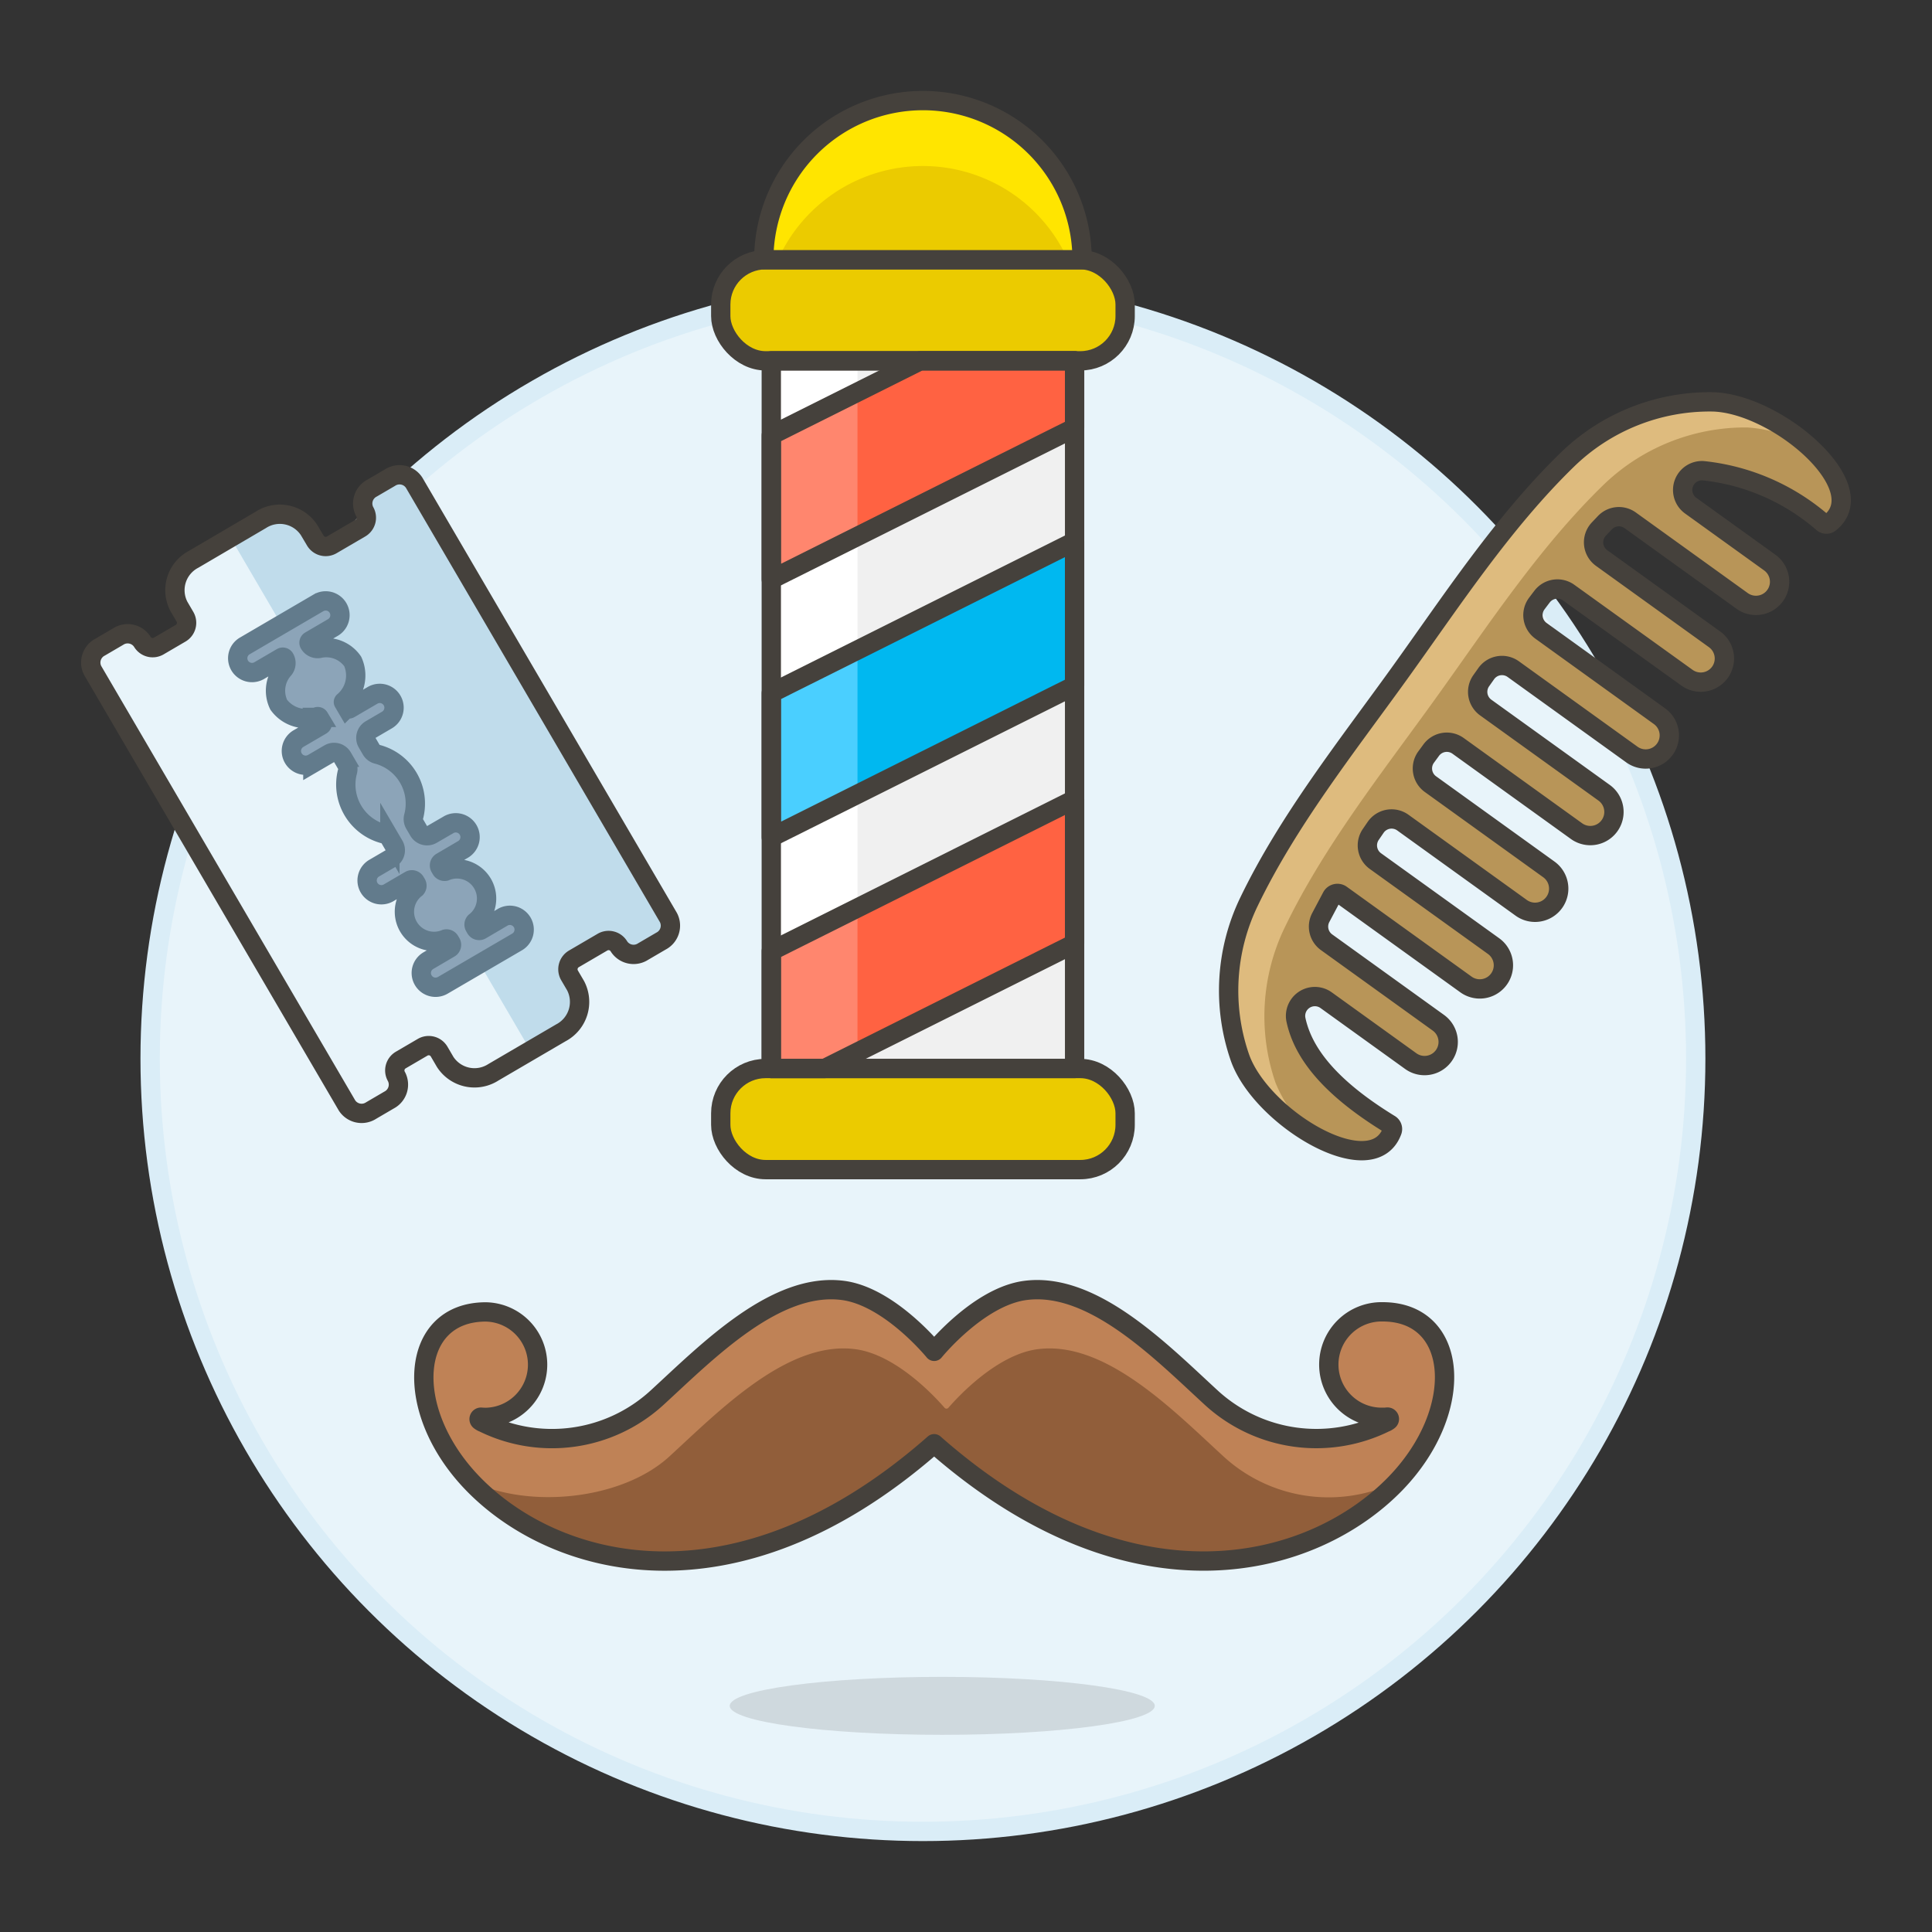
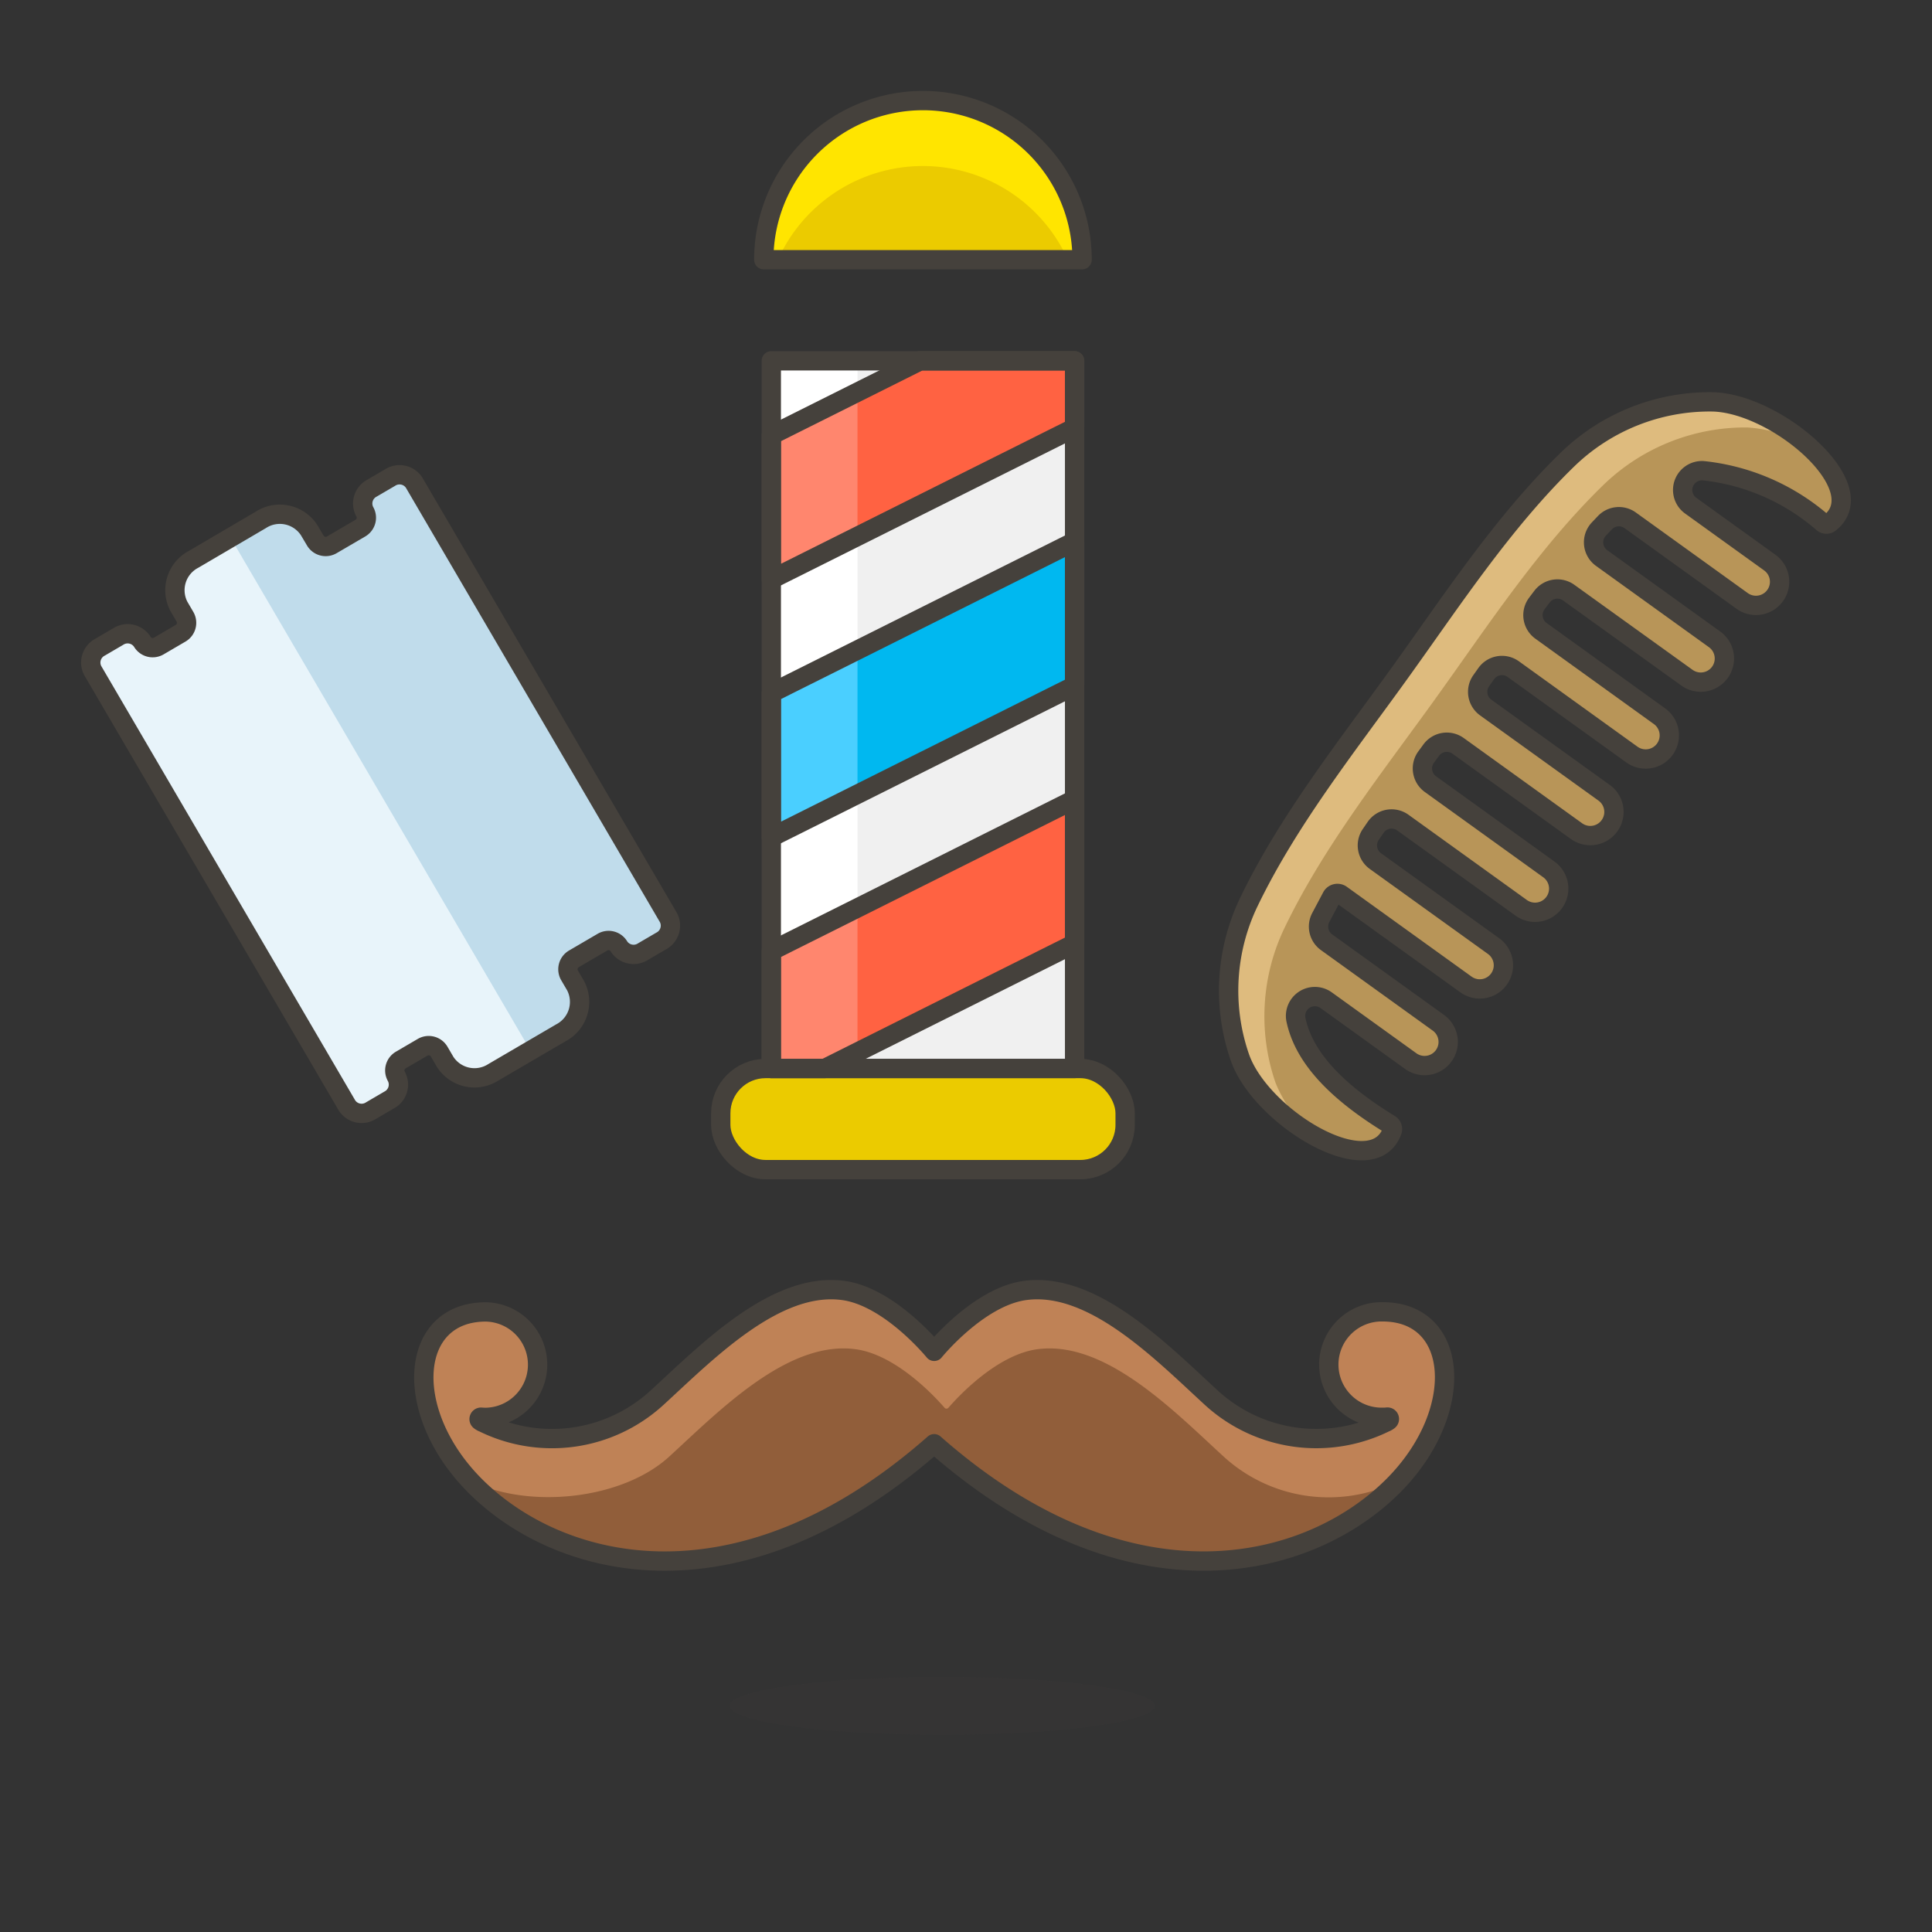
<svg xmlns="http://www.w3.org/2000/svg" viewBox="0 0 100 100">
  <rect x="0" y="0" width="100" height="100" fill="#333333" stroke="none" />
  <g class="nc-icon-wrapper">
    <defs />
-     <circle class="a" cx="47.771" cy="54.794" r="40" fill="#e8f4fa" stroke="#daedf7" stroke-miterlimit="10" />
    <ellipse class="b" cx="48.771" cy="88.294" rx="11" ry="1.5" fill="#45413c" opacity="0.15" />
    <path class="c" d="M71.561 67.9a2.73 2.73 0 1 0 0 5.459c.082 0 .163 0 .244-.011a.1.1 0 0 1 .069.18.86.86 0 0 1-.13.081h-.01a8.044 8.044 0 0 1-9.034-1.261c-2.6-2.388-6.134-6.021-9.636-5.554-2.417.322-4.711 3.151-4.711 3.151s-2.3-2.829-4.711-3.151c-3.5-.467-7.032 3.166-9.637 5.554a8.042 8.042 0 0 1-9.027 1.266h-.01a.86.86 0 0 1-.13-.081.1.1 0 0 1-.034-.116.1.1 0 0 1 .1-.064c.08.008.161.011.244.011a2.73 2.73 0 0 0 0-5.459c-3.957 0-4.34 5.088-.683 8.872 4.215 4.362 13.486 6.992 23.716-1.9a.261.261 0 0 1 .342 0c10.23 8.89 19.5 6.26 23.716 1.9 3.661-3.791 3.278-8.877-.678-8.877z" style="" fill="#915e3a" />
    <path class="d" d="M72.348 76.661a8.043 8.043 0 0 1-9.015-1.272C60.728 73 57.2 69.368 53.7 69.835c-2.118.282-4.142 2.49-4.61 3.031a.133.133 0 0 1-.2 0c-.468-.541-2.492-2.749-4.609-3.031-3.5-.467-7.032 3.166-9.637 5.554-2.456 2.251-7.313 2.737-10.294 1.248-3.521-3.769-3.1-8.739.809-8.739a2.73 2.73 0 0 1 0 5.459c-.083 0-.164 0-.244-.011a.1.1 0 0 0-.069.18.86.86 0 0 0 .13.081h.01a8.042 8.042 0 0 0 9.027-1.266c2.6-2.388 6.135-6.021 9.637-5.554 2.416.322 4.711 3.151 4.711 3.151s2.294-2.829 4.711-3.151c3.5-.467 7.032 3.166 9.636 5.554a8.042 8.042 0 0 0 9.027 1.266h.01a.86.86 0 0 0 .13-.081.1.1 0 0 0-.069-.18 2.476 2.476 0 0 1-.244.011 2.73 2.73 0 1 1 0-5.459c3.917.002 4.331 4.991.786 8.763z" style="" fill="#bf8256" />
    <path class="e" d="M71.561 67.9a2.73 2.73 0 1 0 0 5.459c.082 0 .163 0 .244-.011a.1.1 0 0 1 .069.18.86.86 0 0 1-.13.081h-.01a8.044 8.044 0 0 1-9.034-1.261c-2.6-2.388-6.134-6.021-9.636-5.554-2.417.322-4.711 3.151-4.711 3.151s-2.3-2.829-4.711-3.151c-3.5-.467-7.032 3.166-9.637 5.554a8.042 8.042 0 0 1-9.027 1.266h-.01a.86.86 0 0 1-.13-.081.1.1 0 0 1-.034-.116.1.1 0 0 1 .1-.064c.08.008.161.011.244.011a2.73 2.73 0 0 0 0-5.459c-3.957 0-4.34 5.088-.683 8.872 4.215 4.362 13.486 6.992 23.716-1.9l.171-.15.171.15c10.23 8.89 19.5 6.26 23.716 1.9 3.661-3.791 3.278-8.877-.678-8.877z" fill="none" stroke="#45413c" stroke-linecap="round" stroke-linejoin="round" />
    <path class="f" d="M88.593 20.8a10.568 10.568 0 0 0-7.475 3c-3.352 3.264-6 7.328-8.711 11.093s-5.725 7.565-7.758 11.778a10.57 10.57 0 0 0-.479 8.043c1.081 3.14 6.862 6.612 7.888 3.824a.288.288 0 0 0-.119-.344c-3.151-1.929-4.494-3.711-4.859-5.4a1 1 0 0 1 1.562-1.023l4.378 3.152a1.223 1.223 0 1 0 1.43-1.985l-5.787-4.167a1 1 0 0 1-.3-1.28l.574-1.084a.335.335 0 0 1 .484-.1l6.457 4.649a1.223 1.223 0 1 0 1.43-1.985l-6.117-4.401a1 1 0 0 1-.243-1.374l.256-.374a1 1 0 0 1 1.408-.244l6.127 4.412A1.223 1.223 0 0 0 80.168 45l-6.13-4.414a1 1 0 0 1-.222-1.4l.264-.36a1 1 0 0 1 1.391-.22l6.129 4.413a1.223 1.223 0 0 0 1.429-1.986L76.9 36.622a1 1 0 0 1-.232-1.389l.258-.365a1 1 0 0 1 1.4-.234l6.13 4.414a1.223 1.223 0 1 0 1.429-1.985l-6.125-4.412a1 1 0 0 1-.215-1.412q.136-.182.274-.362a1 1 0 0 1 1.379-.2l6.118 4.4a1.223 1.223 0 1 0 1.43-1.985L82.9 28.884a1 1 0 0 1-.143-1.5l.316-.333a1 1 0 0 1 1.306-.119l5.794 4.172a1.223 1.223 0 1 0 1.43-1.985l-4.091-2.945a1 1 0 0 1 .64-1.811 11.221 11.221 0 0 1 6.2 2.7.285.285 0 0 0 .363 0c2.326-1.853-2.801-6.235-6.122-6.263z" style="" fill="#b89558" />
    <path class="g" d="M93.662 23.145a7.052 7.052 0 0 0-3.22-1.02 10.568 10.568 0 0 0-7.475 3c-3.351 3.264-6 7.328-8.71 11.093S68.531 43.788 66.5 48a10.566 10.566 0 0 0-.479 8.043 7.087 7.087 0 0 0 2.015 2.757 8.606 8.606 0 0 1-3.866-4.082 10.57 10.57 0 0 1 .479-8.043c2.033-4.213 5.048-8.014 7.758-11.778s5.359-7.829 8.711-11.093a10.568 10.568 0 0 1 7.475-3 8.583 8.583 0 0 1 5.069 2.341z" style="" fill="#debb7e" />
    <path class="h" d="M70.972 47.421v.005l4.909 3.534c.007.005.015.005.021.01z" style="" fill="#dea47a" />
    <path class="h" d="M73.638 43.311l5.1 3.675c.006 0 .014 0 .021.009z" style="" fill="#dea47a" />
    <path class="h" d="M82.264 31.434l5.054 3.639c.007.005.015.005.021.01z" style="" fill="#dea47a" />
    <path class="h" d="M85.531 27.757l4.647 3.346c.007 0 .015 0 .021.01z" style="" fill="#dea47a" />
    <path class="h" d="M79.357 35.37l5.1 3.674c.006 0 .014 0 .021.01z" style="" fill="#dea47a" />
-     <path class="h" d="M76.515 39.354l5.085 3.665c.006 0 .014.005.021.009z" style="" fill="#dea47a" />
    <path class="e" d="M88.593 20.8a10.568 10.568 0 0 0-7.475 3c-3.352 3.264-6 7.328-8.711 11.093s-5.725 7.565-7.758 11.778a10.57 10.57 0 0 0-.479 8.043c1.081 3.14 6.862 6.612 7.888 3.824a.288.288 0 0 0-.119-.344c-3.151-1.929-4.494-3.711-4.859-5.4a1 1 0 0 1 1.562-1.023l4.378 3.152a1.223 1.223 0 1 0 1.43-1.985l-5.787-4.167a1 1 0 0 1-.3-1.28l.574-1.084a.335.335 0 0 1 .484-.1l6.457 4.649a1.223 1.223 0 1 0 1.43-1.985l-6.117-4.401a1 1 0 0 1-.243-1.374l.256-.374a1 1 0 0 1 1.408-.244l6.127 4.412A1.223 1.223 0 0 0 80.168 45l-6.13-4.414a1 1 0 0 1-.222-1.4l.264-.36a1 1 0 0 1 1.391-.22l6.129 4.413a1.223 1.223 0 0 0 1.429-1.986L76.9 36.622a1 1 0 0 1-.232-1.389l.258-.365a1 1 0 0 1 1.4-.234l6.13 4.414a1.223 1.223 0 1 0 1.429-1.985l-6.125-4.412a1 1 0 0 1-.215-1.412q.136-.182.274-.362a1 1 0 0 1 1.379-.2l6.118 4.4a1.223 1.223 0 1 0 1.43-1.985L82.9 28.884a1 1 0 0 1-.143-1.5l.316-.333a1 1 0 0 1 1.306-.119l5.794 4.172a1.223 1.223 0 1 0 1.43-1.985l-4.091-2.945a1 1 0 0 1 .64-1.811 11.221 11.221 0 0 1 6.2 2.7.285.285 0 0 0 .363 0c2.326-1.853-2.801-6.235-6.122-6.263z" fill="none" stroke="#45413c" stroke-linecap="round" stroke-linejoin="round" />
    <g>
      <path class="i" d="M20.189 24.72l-.931.544a.9.9 0 0 0-.381 1.217.624.624 0 0 1-.223.854l-1.482.866a.623.623 0 0 1-.853-.224L16 27.439a1.808 1.808 0 0 0-2.5-.53l-3.48 2.041a1.806 1.806 0 0 0-.762 2.433l.315.539a.625.625 0 0 1-.224.854l-1.132.662a.624.624 0 0 1-.854-.224.9.9 0 0 0-1.247-.265l-.931.545A.9.9 0 0 0 4.8 34.71l6.58 11.254 6.581 11.254a.9.9 0 0 0 1.247.264l.93-.544a.9.9 0 0 0 .382-1.216.624.624 0 0 1 .223-.854l1.133-.662a.624.624 0 0 1 .853.223l.315.539a1.808 1.808 0 0 0 2.5.529l3.489-2.04a1.807 1.807 0 0 0 .762-2.434l-.315-.538a.625.625 0 0 1 .224-.854l1.481-.866a.624.624 0 0 1 .854.224.9.9 0 0 0 1.247.264l.931-.544a.9.9 0 0 0 .381-1.216l-6.58-11.254-6.582-11.254a.9.9 0 0 0-1.247-.265z" style="" fill="#c0dceb" />
      <path class="j" d="M10.02 28.95a1.806 1.806 0 0 0-.762 2.433l.315.539a.625.625 0 0 1-.224.854l-1.132.662a.624.624 0 0 1-.854-.224.9.9 0 0 0-1.247-.265l-.931.545A.9.9 0 0 0 4.8 34.71l6.58 11.254 6.581 11.254a.9.9 0 0 0 1.247.264l.93-.544a.9.9 0 0 0 .382-1.216.624.624 0 0 1 .223-.854l1.133-.662a.624.624 0 0 1 .853.223l.315.539a1.808 1.808 0 0 0 2.5.529l1.915-1.119L11.935 27.83z" style="" fill="#e8f4fa" />
      <path class="e" d="M20.189 24.72l-.931.544a.9.9 0 0 0-.381 1.217.624.624 0 0 1-.223.854l-1.482.866a.623.623 0 0 1-.853-.224L16 27.439a1.808 1.808 0 0 0-2.5-.53l-3.48 2.041a1.806 1.806 0 0 0-.762 2.433l.315.539a.625.625 0 0 1-.224.854l-1.132.662a.624.624 0 0 1-.854-.224.9.9 0 0 0-1.247-.265l-.931.545A.9.9 0 0 0 4.8 34.71l6.58 11.254 6.581 11.254a.9.9 0 0 0 1.247.264l.93-.544a.9.9 0 0 0 .382-1.216.624.624 0 0 1 .223-.854l1.133-.662a.624.624 0 0 1 .853.223l.315.539a1.808 1.808 0 0 0 2.5.529l3.489-2.04a1.807 1.807 0 0 0 .762-2.434l-.315-.538a.625.625 0 0 1 .224-.854l1.481-.866a.624.624 0 0 1 .854.224.9.9 0 0 0 1.247.264l.931-.544a.9.9 0 0 0 .381-1.216l-6.58-11.254-6.582-11.254a.9.9 0 0 0-1.247-.265z" fill="none" stroke="#45413c" stroke-linecap="round" stroke-linejoin="round" />
-       <path class="k" d="M18.256 34.235a1.766 1.766 0 0 1-.473 2.08.029.029 0 0 0-.005.034l.171.292a.112.112 0 0 0 .153.04l1.181-.69a.739.739 0 0 1 .746 1.277l-.845.494a.5.5 0 0 0-.179.684l.212.363a.506.506 0 0 0 .337.239 2.639 2.639 0 0 1 1.865 3.188.5.5 0 0 0 .042.411l.212.363a.5.5 0 0 0 .684.179l.843-.489a.74.74 0 1 1 .747 1.277l-1.1.645a.2.2 0 0 0-.072.274l.062.105a.2.2 0 0 0 .215.095 1.534 1.534 0 0 1 1.536 2.627.2.2 0 0 0-.023.234l.061.105a.2.2 0 0 0 .274.072l1.1-.646a.74.74 0 1 1 .747 1.277L22.918 51a.739.739 0 1 1-.746-1.277l1.1-.646a.2.2 0 0 0 .072-.273l-.062-.106a.2.2 0 0 0-.216-.094 1.534 1.534 0 0 1-1.536-2.627.2.2 0 0 0 .024-.234l-.062-.105a.2.2 0 0 0-.273-.072l-1.105.646a.739.739 0 0 1-.746-1.277l.845-.494a.5.5 0 0 0 .179-.685l-.212-.362a.5.5 0 0 0-.338-.239 2.641 2.641 0 0 1-1.864-3.188.5.5 0 0 0-.042-.412l-.212-.362a.5.5 0 0 0-.684-.179l-.846.494a.739.739 0 0 1-.746-1.277l1.18-.69a.112.112 0 0 0 .04-.153l-.149-.256a.085.085 0 0 0-.093-.039 1.752 1.752 0 0 1-2-.618 1.664 1.664 0 0 1 .271-1.847.5.5 0 0 0 .036-.558.111.111 0 0 0-.153-.04l-1.18.69a.74.74 0 0 1-.747-1.277l3.831-2.24a.739.739 0 0 1 .746 1.277l-1.18.69a.112.112 0 0 0-.04.153.5.5 0 0 0 .5.243 1.664 1.664 0 0 1 1.746.669z" stroke-miterlimit="10" fill="#8ca4b8" stroke="#627b8c" />
    </g>
    <g>
      <path class="l" d="M39.922 18.676h15.699v36.63H39.922z" style="" fill="#f0f0f0" />
      <path class="m" d="M39.922 18.676h4.462v36.63h-4.462z" style="" fill="#fff" />
-       <rect class="n" x="37.306" y="13.443" width="20.931" height="5.233" rx="2.318" stroke="#45413c" stroke-linecap="round" stroke-linejoin="round" fill="#ebcb00" />
      <rect class="n" x="37.306" y="55.306" width="20.931" height="5.233" rx="2.318" stroke="#45413c" stroke-linecap="round" stroke-linejoin="round" fill="#ebcb00" />
      <path class="o" d="M39.922 29.991l15.699-7.849v-3.466h-7.995l-7.704 3.852v7.463z" style="" fill="#ff6242" />
      <path class="o" d="M55.621 41.375l-15.699 7.85v6.081h2.762l12.937-6.468v-7.463z" style="" fill="#ff6242" />
      <path class="p" d="M39.922 43.339l15.699-7.849v-7.463l-15.699 7.849v7.463z" style="" fill="#00b8f0" />
      <path class="q" d="M44.384 20.297l-4.462 2.231v7.463l4.462-2.231v-7.463z" style="" fill="#ff866e" />
      <path class="q" d="M44.384 46.993l-4.462 2.231v6.082h2.762l1.7-.85v-7.463z" style="" fill="#ff866e" />
      <path class="r" d="M44.384 33.645l-4.462 2.231v7.463l4.462-2.231v-7.463z" style="" fill="#4acfff" />
      <path class="e" d="M39.922 29.991l15.699-7.849v-3.466h-7.995l-7.704 3.852v7.463z" fill="none" stroke="#45413c" stroke-linecap="round" stroke-linejoin="round" />
      <path class="e" d="M55.621 41.375l-15.699 7.85v6.081h2.762l12.937-6.468v-7.463z" fill="none" stroke="#45413c" stroke-linecap="round" stroke-linejoin="round" />
      <path class="e" d="M39.922 43.339l15.699-7.849v-7.463l-15.699 7.849v7.463z" fill="none" stroke="#45413c" stroke-linecap="round" stroke-linejoin="round" />
      <path class="e" d="M39.922 18.676h15.699v36.63H39.922z" fill="none" stroke="#45413c" stroke-linecap="round" stroke-linejoin="round" />
      <path class="s" d="M47.771 5.206a8.237 8.237 0 0 0-8.237 8.237h16.475a8.237 8.237 0 0 0-8.238-8.237z" style="" fill="#ebcb00" />
      <path class="t" d="M47.771 8.593a8.232 8.232 0 0 1 7.5 4.85h.735a8.238 8.238 0 0 0-16.475 0h.734a8.234 8.234 0 0 1 7.506-4.85z" style="" fill="#ffe500" />
      <path class="e" d="M47.771 5.206a8.237 8.237 0 0 0-8.237 8.237h16.475a8.237 8.237 0 0 0-8.238-8.237z" fill="none" stroke="#45413c" stroke-linecap="round" stroke-linejoin="round" />
    </g>
  </g>
</svg>